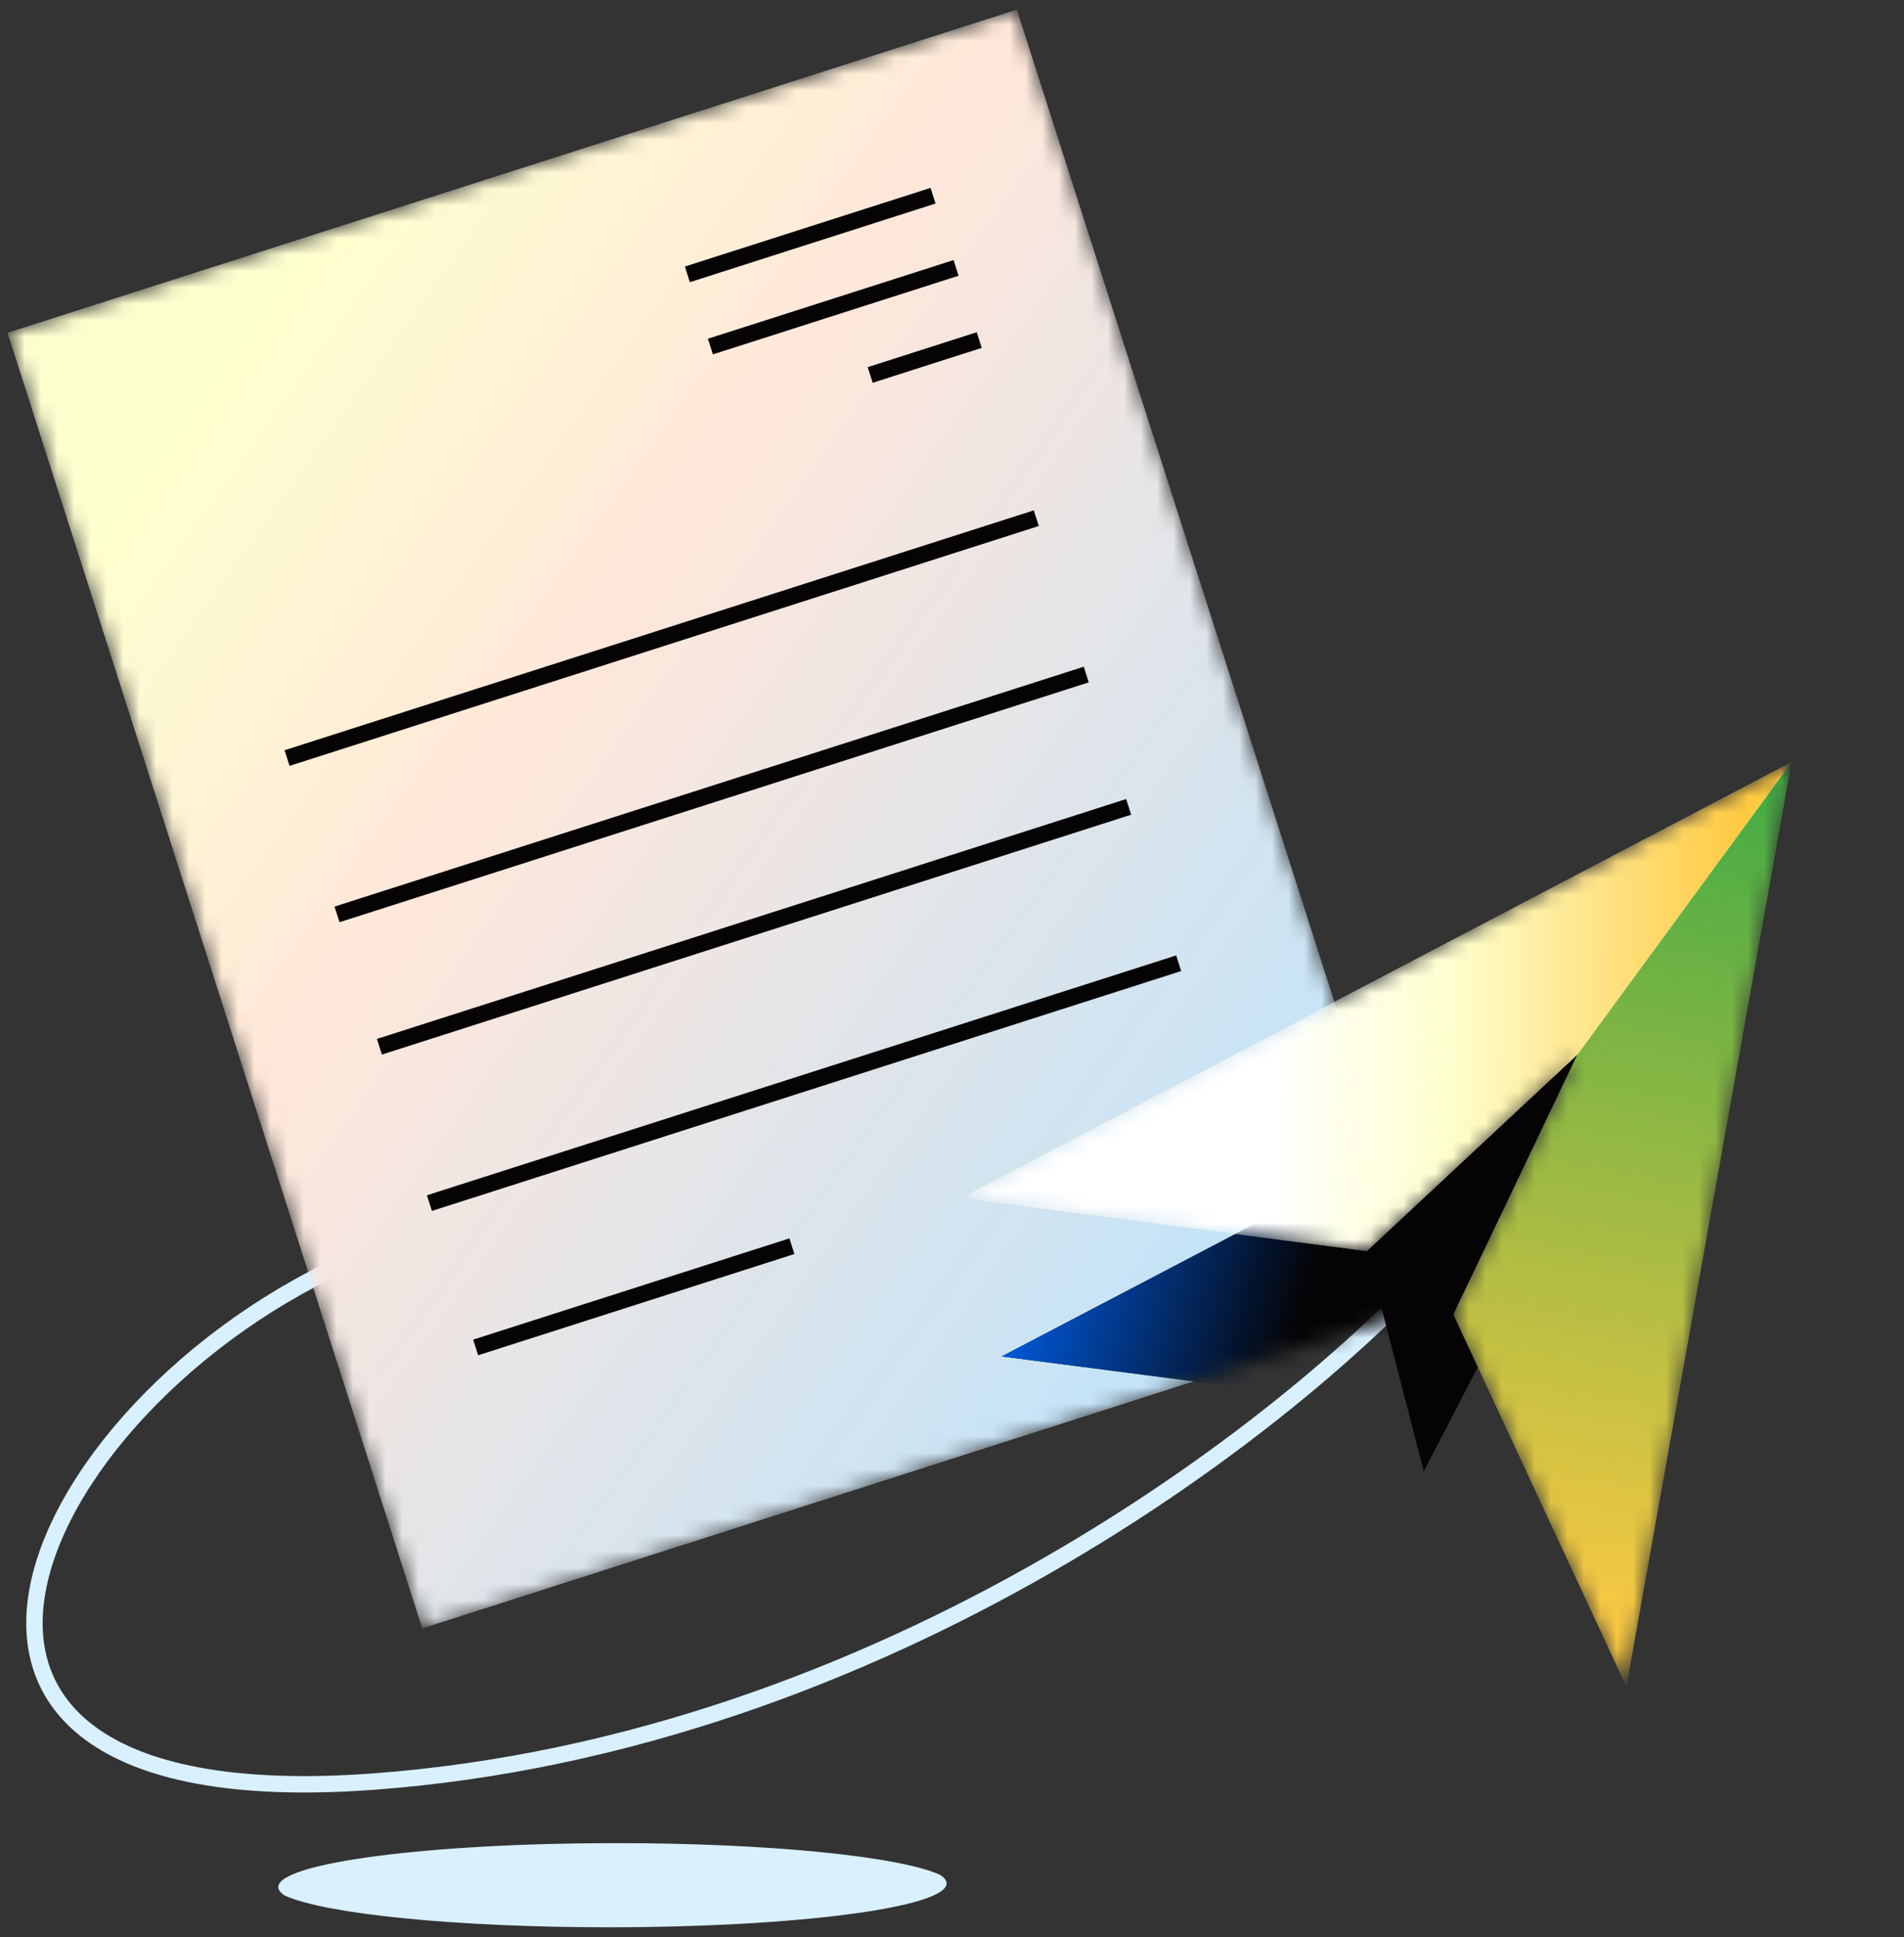
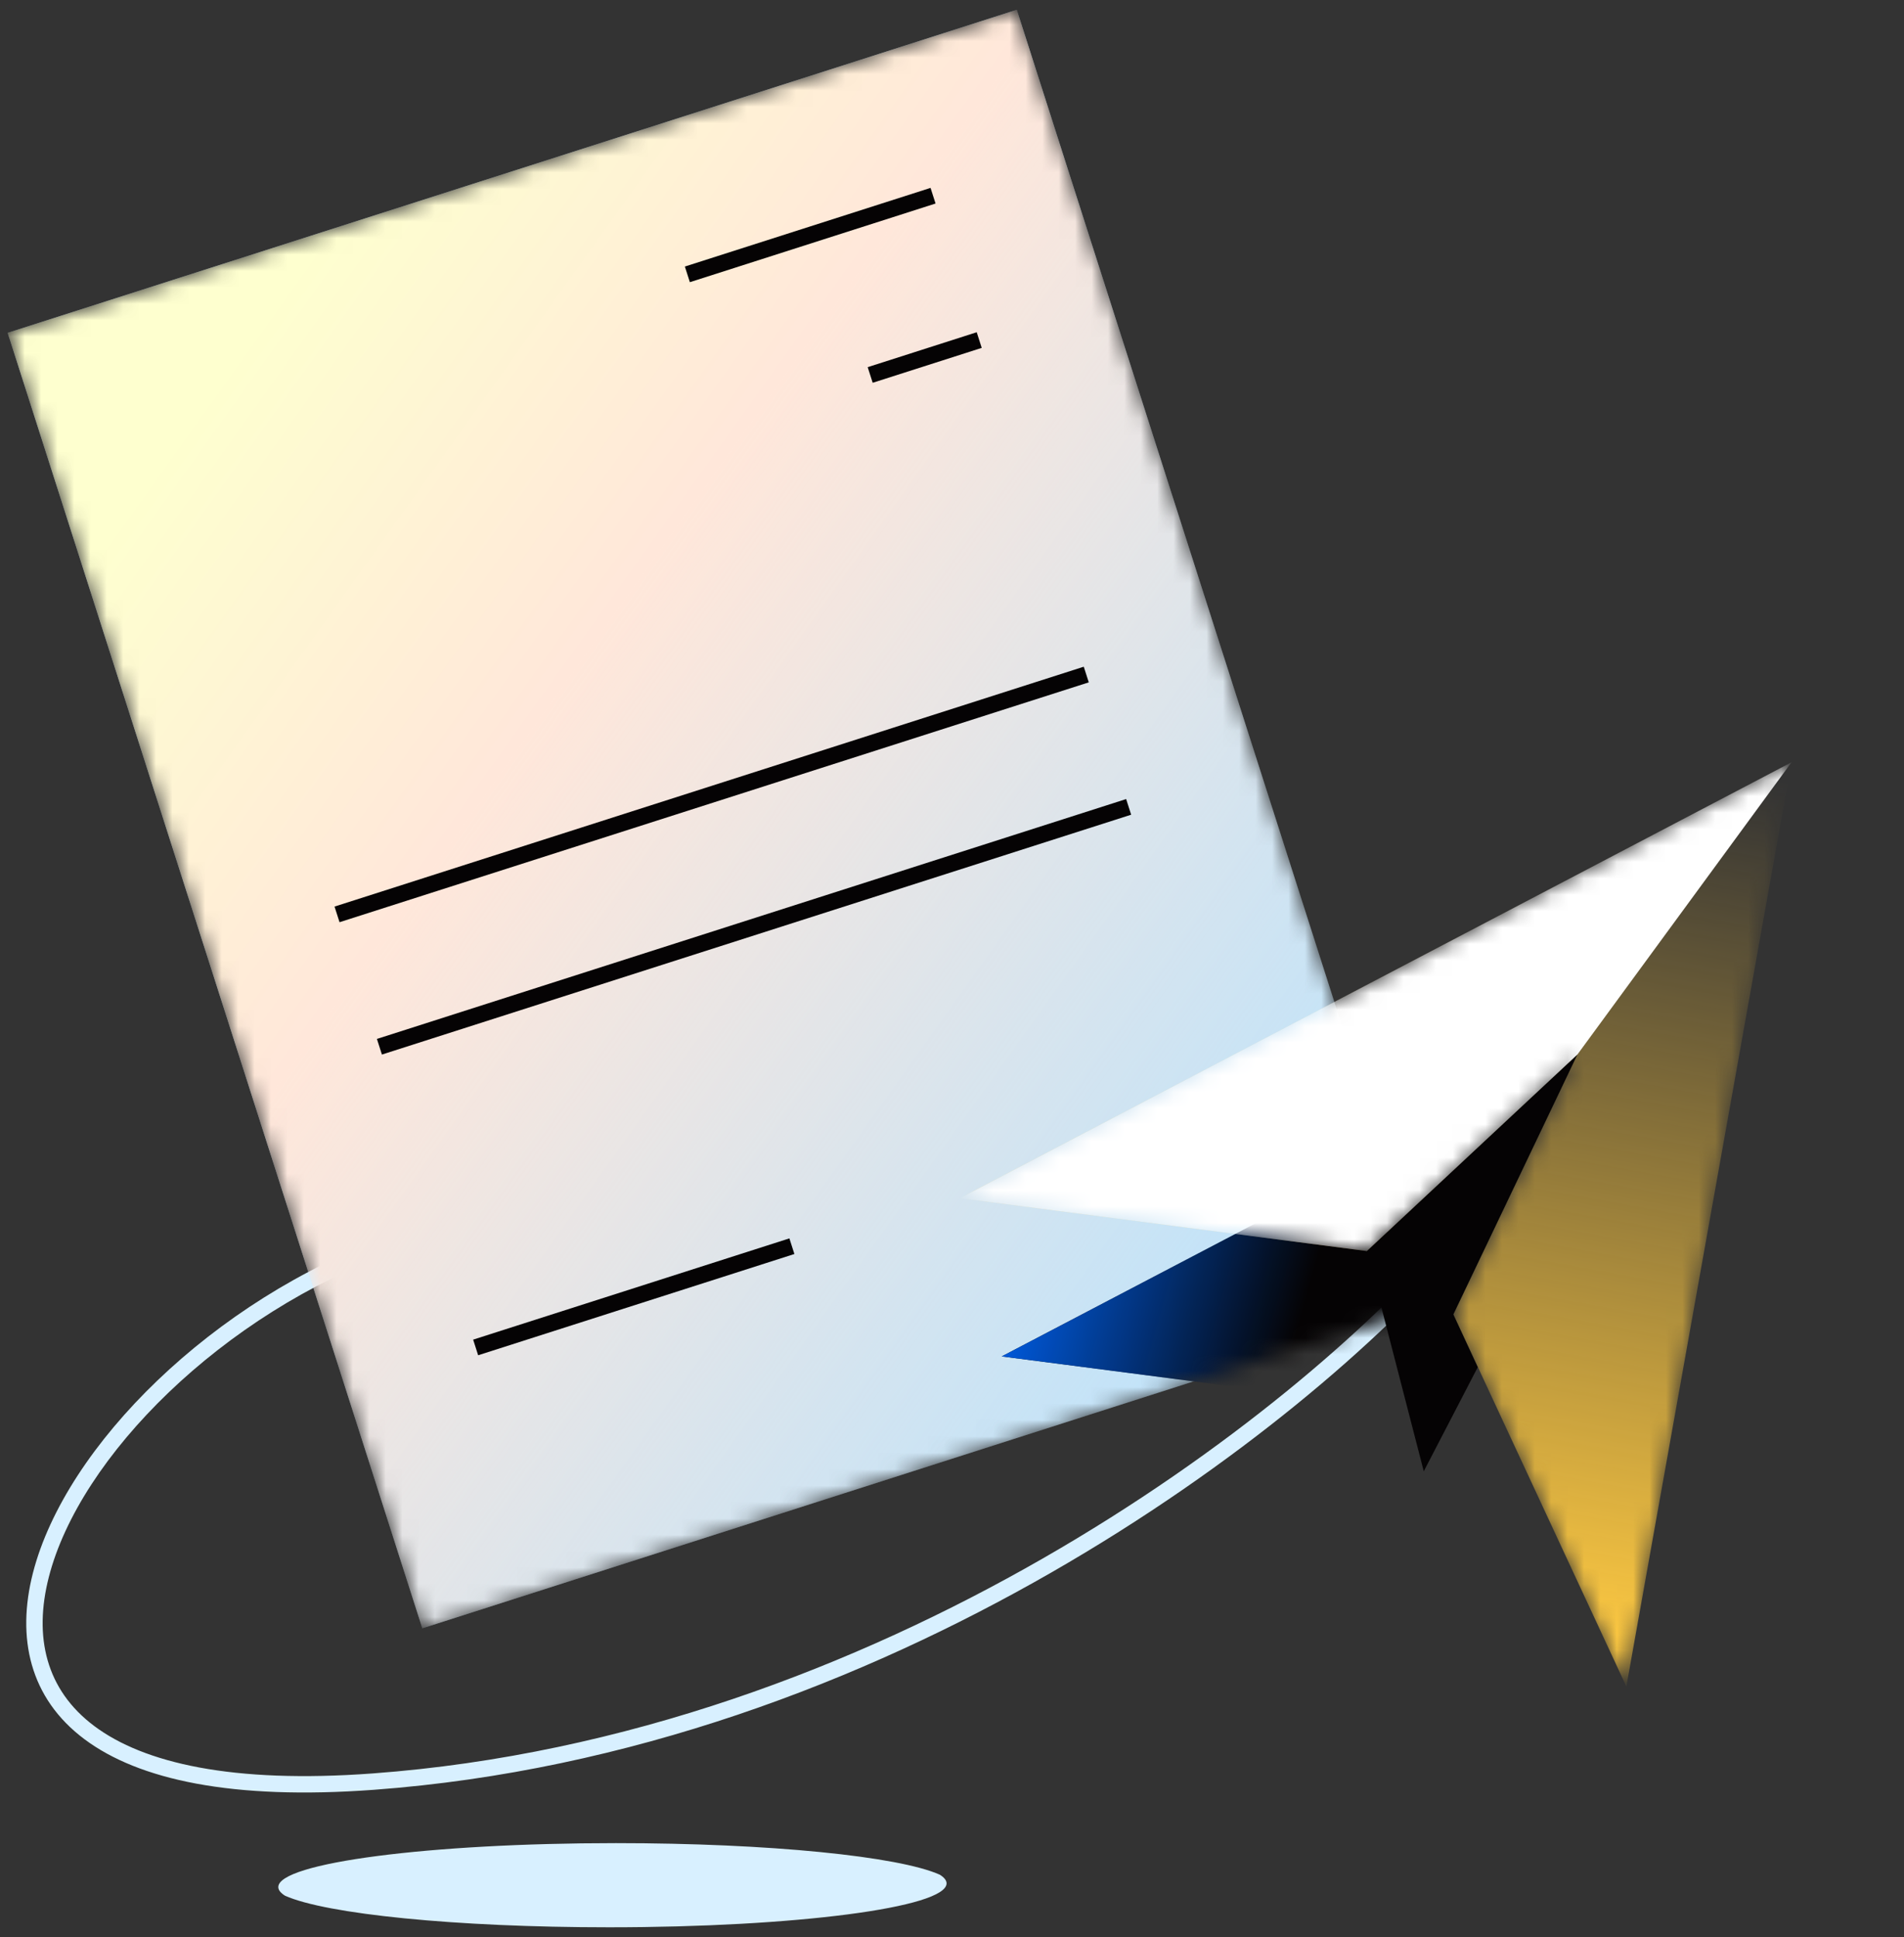
<svg xmlns="http://www.w3.org/2000/svg" width="116" height="118" viewBox="0 0 116 118" fill="none">
  <rect x="0" y="0" width="116" height="118" fill="#333333" stroke="none" />
  <path d="M57.669 114.728C57.669 114.549 57.529 114.371 57.26 114.202C54.775 113.085 46.878 112.277 37.52 112.277C26.165 112.277 16.955 113.479 16.955 114.953C16.955 115.132 17.094 115.31 17.363 115.479C19.857 116.596 27.746 117.404 37.103 117.404C48.459 117.404 57.669 116.202 57.669 114.728Z" fill="#D8F0FF" />
  <path fill-rule="evenodd" clip-rule="evenodd" d="M9.594 84.092C13.423 80.423 18.346 77.232 23.708 75.311L24.045 76.253C18.825 78.122 14.021 81.236 10.285 84.814C6.544 88.398 3.91 92.414 2.974 96.072C2.045 99.704 2.79 102.937 5.747 105.147C8.757 107.398 14.15 108.662 22.695 108.032C53.559 105.756 78.9 86.255 88.135 75.457L88.895 76.107C79.539 87.046 53.97 106.729 22.769 109.029C14.144 109.665 8.45 108.417 5.148 105.948C1.792 103.44 1.001 99.749 2.005 95.824C3.003 91.926 5.77 87.754 9.594 84.092Z" fill="#D8F0FF" />
  <mask id="mask0_528_48448" style="mask-type:alpha" maskUnits="userSpaceOnUse" x="0" y="0" width="88" height="100">
    <path d="M61.947 0.595L0.467 20.275L25.729 99.192L87.209 79.512L61.947 0.595Z" fill="white" />
  </mask>
  <g mask="url(#mask0_528_48448)">
    <path d="M61.947 0.595L0.467 20.275L25.729 99.192L87.209 79.512L61.947 0.595Z" fill="#B5E2FF" />
    <path d="M61.947 0.595L0.467 20.275L25.729 99.192L87.209 79.512L61.947 0.595Z" fill="url(#paint0_linear_528_48448)" />
    <path d="M111.688 56.077L61.031 82.628L85.817 85.855L89.284 99.279L92.579 92.925L101.625 112.385L111.688 56.077Z" fill="#050304" />
    <path d="M111.688 56.077L61.031 82.628L85.817 85.855L89.284 99.279L92.579 92.925L101.625 112.385L111.688 56.077Z" fill="url(#paint1_linear_528_48448)" />
    <path fill-rule="evenodd" clip-rule="evenodd" d="M56.998 12.398L42.029 17.19L41.725 16.237L56.693 11.446L56.998 12.398Z" fill="#050304" />
-     <path fill-rule="evenodd" clip-rule="evenodd" d="M58.402 16.796L43.434 21.587L43.129 20.635L58.097 15.843L58.402 16.796Z" fill="#050304" />
    <path fill-rule="evenodd" clip-rule="evenodd" d="M59.811 21.192L53.168 23.318L52.863 22.366L59.506 20.239L59.811 21.192Z" fill="#050304" />
    <path fill-rule="evenodd" clip-rule="evenodd" d="M66.333 41.567L20.686 56.178L20.381 55.226L66.028 40.614L66.333 41.567Z" fill="#050304" />
-     <path fill-rule="evenodd" clip-rule="evenodd" d="M63.288 32.043L17.641 46.654L17.336 45.702L62.983 31.09L63.288 32.043Z" fill="#050304" />
-     <path fill-rule="evenodd" clip-rule="evenodd" d="M71.962 59.153L26.315 73.765L26.01 72.812L71.657 58.201L71.962 59.153Z" fill="#050304" />
    <path fill-rule="evenodd" clip-rule="evenodd" d="M68.915 49.629L23.268 64.24L22.963 63.288L68.61 48.676L68.915 49.629Z" fill="#050304" />
    <path fill-rule="evenodd" clip-rule="evenodd" d="M48.398 76.39L29.131 82.558L28.826 81.606L48.093 75.438L48.398 76.39Z" fill="#050304" />
  </g>
  <path d="M83.274 76.209L86.742 89.625L90.033 83.281L88.547 80.069L96.11 64.228L83.274 76.209Z" fill="#050304" />
  <mask id="mask1_528_48448" style="mask-type:alpha" maskUnits="userSpaceOnUse" x="58" y="46" width="52" height="57">
    <path d="M109.147 46.435L58.489 72.989L83.273 76.21L96.109 64.229L88.547 80.071L99.085 102.737L109.147 46.435Z" fill="white" />
  </mask>
  <g mask="url(#mask1_528_48448)">
-     <path d="M109.147 46.434L58.489 72.988L83.273 76.209L96.109 64.228L88.547 80.07L99.085 102.736L109.147 46.434Z" fill="#42AB44" />
    <path d="M109.147 46.434L58.489 72.988L83.273 76.209L96.109 64.228L88.547 80.07L99.085 102.736L109.147 46.434Z" fill="url(#paint2_linear_528_48448)" />
    <path d="M96.109 64.229L109.147 46.435L58.489 72.989L83.273 76.21L96.109 64.229Z" fill="white" />
-     <path d="M96.109 64.229L109.147 46.435L58.489 72.989L83.273 76.21L96.109 64.229Z" fill="url(#paint3_linear_528_48448)" />
  </g>
  <defs>
    <linearGradient id="paint0_linear_528_48448" x1="10.834" y1="26.407" x2="87.296" y2="81.023" gradientUnits="userSpaceOnUse">
      <stop stop-color="#FEFFCF" />
      <stop offset="0.297" stop-color="#FFE7DA" />
      <stop offset="1" stop-color="#FFE7DA" stop-opacity="0" />
    </linearGradient>
    <linearGradient id="paint1_linear_528_48448" x1="61.478" y1="81.984" x2="77.524" y2="86.501" gradientUnits="userSpaceOnUse">
      <stop stop-color="#0057D6" />
      <stop offset="1" stop-color="#0057D6" stop-opacity="0" />
    </linearGradient>
    <linearGradient id="paint2_linear_528_48448" x1="99.723" y1="101.011" x2="109.306" y2="47.705" gradientUnits="userSpaceOnUse">
      <stop stop-color="#FFCA42" />
      <stop offset="1" stop-color="#FFCA42" stop-opacity="0" />
    </linearGradient>
    <linearGradient id="paint3_linear_528_48448" x1="106" y1="62.437" x2="77.323" y2="62.054" gradientUnits="userSpaceOnUse">
      <stop stop-color="#FFCA42" />
      <stop offset="0.621" stop-color="#FEFFCF" />
      <stop offset="1" stop-color="#FEFFCF" stop-opacity="0" />
    </linearGradient>
  </defs>
</svg>